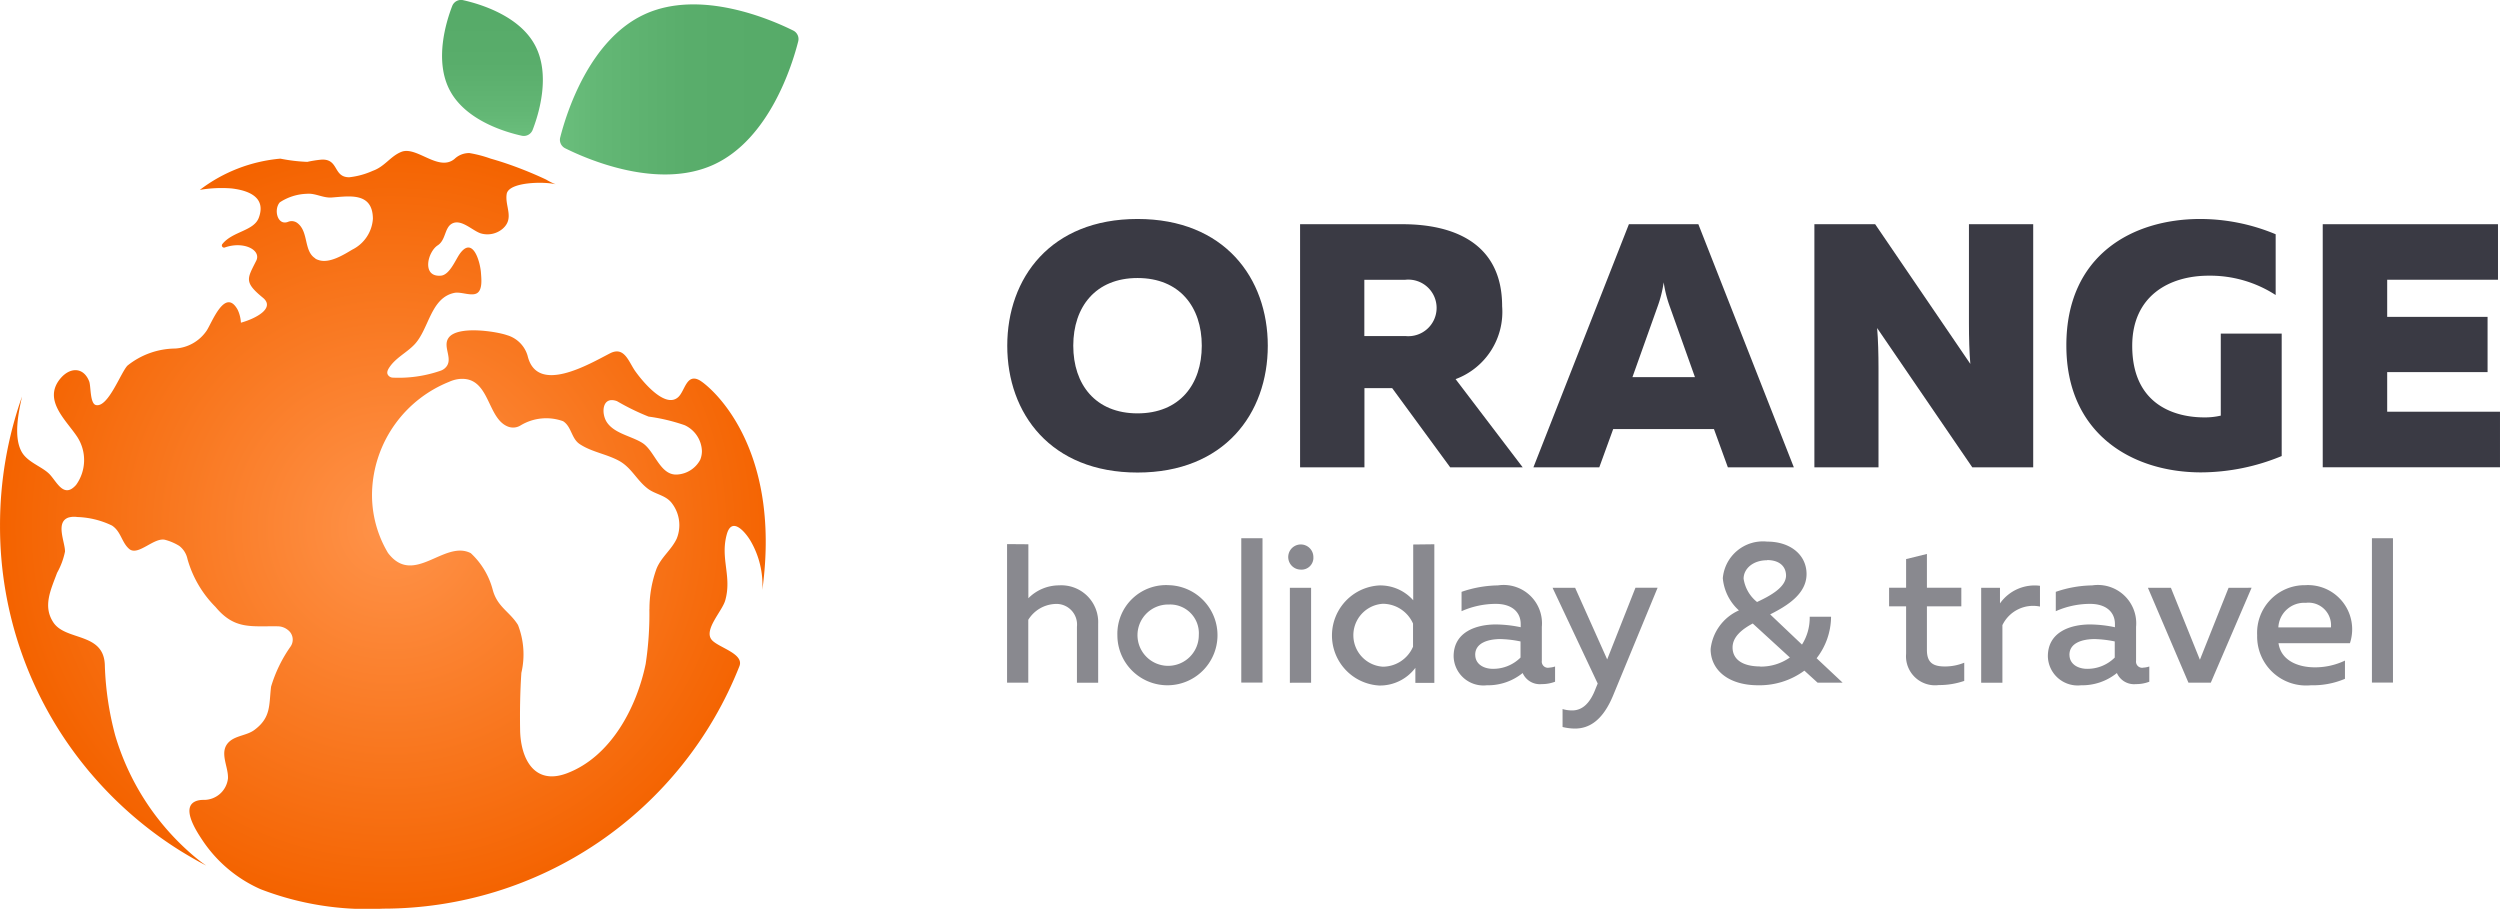
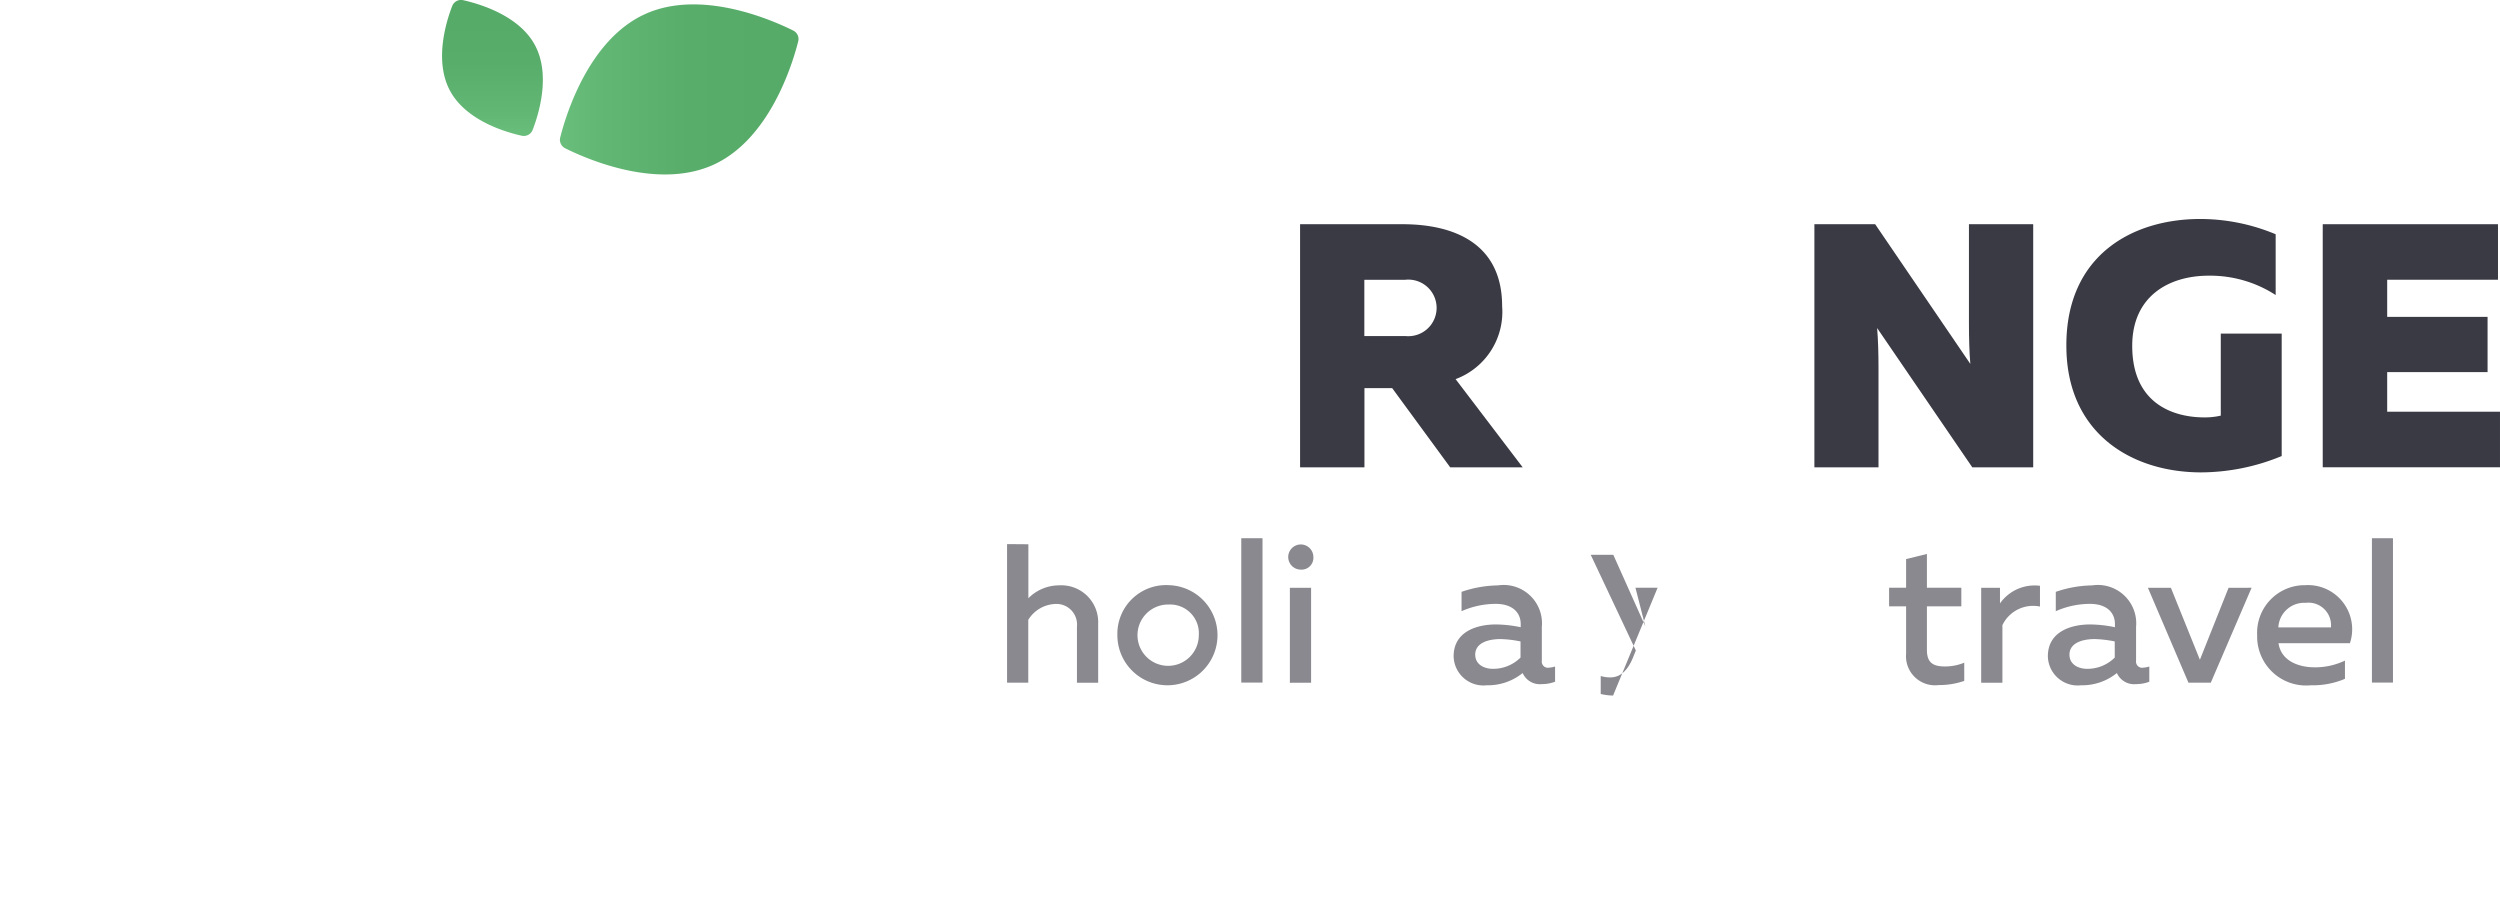
<svg xmlns="http://www.w3.org/2000/svg" xmlns:xlink="http://www.w3.org/1999/xlink" id="logo-team-time" width="141.384" height="51.396" viewBox="0 0 141.384 51.396">
  <defs>
    <radialGradient id="radial-gradient" cx="0.5" cy="0.5" r="0.503" gradientTransform="translate(0.005) scale(0.99 1)" gradientUnits="objectBoundingBox">
      <stop offset="0" stop-color="#ff934a" />
      <stop offset="1" stop-color="#f46300" />
    </radialGradient>
    <linearGradient id="linear-gradient" x1="0.001" y1="0.498" x2="1.001" y2="0.498" gradientUnits="objectBoundingBox">
      <stop offset="0" stop-color="#6abe7c" />
      <stop offset="0.16" stop-color="#63b775" />
      <stop offset="0.54" stop-color="#59ad6b" />
      <stop offset="1" stop-color="#56aa68" />
    </linearGradient>
    <linearGradient id="linear-gradient-2" x1="0.501" y1="1.001" x2="0.501" y2="0" xlink:href="#linear-gradient" />
  </defs>
  <g id="Layer_1_copy" data-name="Layer 1 copy" transform="translate(0 0)">
-     <path id="Path_1191" data-name="Path 1191" d="M39.549,59.78c-.729-.388-.813.605-1.19.955-.747.694-2.056-.931-2.431-1.458s-.612-1.431-1.427-1.015c-1.17.6-4.137,2.369-4.664.139a1.711,1.711,0,0,0-1.165-1.165c-.645-.222-2.8-.547-3.3.146-.39.536.365,1.276-.253,1.757a.729.729,0,0,1-.23.117,7.243,7.243,0,0,1-2.688.381.334.334,0,0,1-.169-.058c-.213-.153-.124-.348-.026-.5.365-.563.977-.84,1.427-1.31.831-.869.911-2.648,2.265-2.925.377-.077.981.217,1.292.009s.228-.849.21-1.137c-.044-.629-.459-2.116-1.2-1.079-.244.344-.574,1.194-1.068,1.234-1.094.091-.756-1.336-.182-1.713.467-.3.381-.982.8-1.225.527-.3,1.161.394,1.64.547a1.329,1.329,0,0,0,1.227-.255c.693-.592.124-1.276.237-1.972s2.163-.713,2.776-.547a3.705,3.705,0,0,1-.547-.27q-.306-.144-.618-.279-.611-.264-1.238-.492t-1.276-.412a6.975,6.975,0,0,0-1.2-.315,1.19,1.19,0,0,0-.844.328c-.9.751-2.136-.729-3-.4-.621.241-.948.838-1.626,1.075a4.4,4.4,0,0,1-1.332.365c-.911,0-.58-1.021-1.538-1a6.475,6.475,0,0,0-.833.129,9.53,9.53,0,0,1-1.522-.182A8.776,8.776,0,0,0,11.3,49.02a7.252,7.252,0,0,1,1.8-.082c.51.064,2.047.288,1.535,1.657-.282.755-1.476.764-2.056,1.482a.124.124,0,0,0,.135.2c1.077-.383,2.114.16,1.759.782-.49.981-.685,1.176.392,2.058.72.589-.4,1.181-1.241,1.414a1.965,1.965,0,0,0-.182-.729c-.718-1.3-1.458.738-1.764,1.19a2.316,2.316,0,0,1-1.777,1,4.381,4.381,0,0,0-2.694.966c-.383.4-1.094,2.386-1.781,2.231-.346-.078-.281-1.079-.383-1.338-.321-.826-1.1-.822-1.655-.131-.968,1.214.375,2.34.988,3.281a2.407,2.407,0,0,1-.071,2.7c-.7.8-1.094-.182-1.509-.607s-1.232-.665-1.566-1.25c-.481-.847-.182-2.256.015-3.137A21.838,21.838,0,0,0,0,68.02,21.554,21.554,0,0,0,4.835,81.66c.109.137.221.27.334.4a21.794,21.794,0,0,0,5.07,4.363q.365.222.729.432.233.133.472.261l.221.117-.2-.142c-.272-.2-.547-.43-.822-.678a14.239,14.239,0,0,1-4.121-6.53,17.338,17.338,0,0,1-.589-3.929c-.013-1.943-2.214-1.4-2.916-2.479-.6-.911-.142-1.835.215-2.8a4.13,4.13,0,0,0,.447-1.2c.013-.518-.561-1.666.2-1.926a1.168,1.168,0,0,1,.488-.029A4.856,4.856,0,0,1,6.326,68c.514.328.547.946.971,1.318.508.452,1.431-.7,2.069-.5a2.974,2.974,0,0,1,.769.334,1.256,1.256,0,0,1,.467.745,6.212,6.212,0,0,0,1.586,2.71c1.077,1.292,2,1.072,3.514,1.094a.926.926,0,0,1,.585.213.683.683,0,0,1,.137.942,7.812,7.812,0,0,0-1.094,2.256c-.128,1.03.016,1.741-.948,2.453-.4.3-1.012.312-1.391.638-.656.565-.06,1.418-.1,2.107a1.366,1.366,0,0,1-1.38,1.208,1.415,1.415,0,0,0-.257.02c-1.172.231-.128,1.777.2,2.271a7.675,7.675,0,0,0,3.281,2.759,16.773,16.773,0,0,0,6.926,1.1A21.668,21.668,0,0,0,41.816,75.956c.288-.73-1.264-1.067-1.589-1.518-.41-.569.612-1.593.786-2.2.388-1.365-.29-2.355.087-3.734.284-1.037,1.044-.142,1.345.365a4.96,4.96,0,0,1,.667,2.772C44.242,63.358,40.047,60.046,39.549,59.78ZM17.831,52.893c-.667-.41-.365-1.511-1.017-2a.534.534,0,0,0-.516-.069c-.607.246-.835-.694-.474-1.1a2.937,2.937,0,0,1,1.529-.483c.472-.047.911.244,1.4.21.988-.071,2.322-.324,2.335,1.2a2.1,2.1,0,0,1-1.165,1.746c-.488.292-1.276.784-1.877.6a.941.941,0,0,1-.217-.091ZM36.724,72.729a18.893,18.893,0,0,1-.21,3.1c-.51,2.466-1.967,5.244-4.453,6.184-1.835.694-2.619-.806-2.648-2.45-.018-1.081,0-2.149.071-3.228a4.584,4.584,0,0,0-.191-2.71c-.468-.755-1.161-1.01-1.425-1.976a4.323,4.323,0,0,0-1.245-2.085c-1.505-.771-3.226,1.906-4.682-.013a6.392,6.392,0,0,1-.886-3.742,6.942,6.942,0,0,1,4.338-5.932,1.881,1.881,0,0,1,.547-.159c1.792-.2,1.564,2.256,2.818,2.7a.8.8,0,0,0,.691-.084,2.806,2.806,0,0,1,2.393-.233c.478.3.468.975.933,1.289.671.452,1.52.563,2.231.951s1,1.1,1.631,1.578c.436.33,1.03.365,1.371.837a2.03,2.03,0,0,1,.261,1.988c-.3.638-.869,1.035-1.141,1.7a6.651,6.651,0,0,0-.4,2.287Zm2.971-8.958a1.294,1.294,0,0,1-.1.519,1.583,1.583,0,0,1-1.276.826c-.979.087-1.276-1.3-1.961-1.764-.6-.4-1.577-.532-2.023-1.168-.352-.5-.3-1.533.558-1.216a13.21,13.21,0,0,0,1.786.873,10.445,10.445,0,0,1,2.045.488,1.677,1.677,0,0,1,.97,1.438Z" transform="translate(0.001 -38.281)" fill="url(#radial-gradient)" />
    <path id="Path_1192" data-name="Path 1192" d="M182.444,10.415c-3.151,1.445-7.166-.308-8.4-.924a.536.536,0,0,1-.281-.612c.339-1.336,1.628-5.522,4.779-6.968s7.164.308,8.4.922a.536.536,0,0,1,.281.612C186.884,4.783,185.593,8.97,182.444,10.415Z" transform="translate(-142.081 -1.105)" fill="url(#linear-gradient)" />
    <path id="Path_1193" data-name="Path 1193" d="M142.427,2.543c.9,1.679.219,3.888-.131,4.792a.536.536,0,0,1-.616.33c-.948-.21-3.162-.868-4.061-2.552s-.219-3.888.131-4.792A.536.536,0,0,1,138.37,0C139.318.214,141.533.872,142.427,2.543Z" transform="translate(-112.173 0.011)" fill="url(#linear-gradient-2)" />
-     <path id="Path_1194" data-name="Path 1194" d="M319.9,67.94c4.91,0,7.367,3.339,7.367,7.17s-2.455,7.17-7.367,7.17-7.367-3.339-7.367-7.17S314.985,67.94,319.9,67.94Zm0,3.339c-2.369,0-3.634,1.631-3.634,3.827s1.258,3.827,3.634,3.827,3.634-1.631,3.634-3.827S322.275,71.279,319.9,71.279Z" transform="translate(-255.569 -55.556)" fill="#3a3a44" />
    <path id="Path_1195" data-name="Path 1195" d="M403.41,83.309V69.56H409.2c2.789,0,5.637,1,5.637,4.637a4.055,4.055,0,0,1-2.632,4.124L416,83.309h-4.1l-3.281-4.478H407.05v4.478Zm3.634-7.425h2.318a1.6,1.6,0,1,0,0-3.182h-2.318Z" transform="translate(-329.886 -56.88)" fill="#3a3a44" />
-     <path id="Path_1196" data-name="Path 1196" d="M475.81,83.309l5.4-13.749h3.928l5.4,13.749h-3.731l-.786-2.162h-5.7l-.786,2.162Zm5.6-5.1h3.536l-1.414-3.968a6.89,6.89,0,0,1-.354-1.394,6.885,6.885,0,0,1-.354,1.394Z" transform="translate(-389.09 -56.88)" fill="#3a3a44" />
    <path id="Path_1197" data-name="Path 1197" d="M563,83.309V69.56h3.437l5.382,7.9c-.058-.649-.078-1.513-.078-2.278V69.56h3.634V83.309h-3.445l-5.382-7.877c.058.649.078,1.513.078,2.258v5.619Z" transform="translate(-460.39 -56.88)" fill="#3a3a44" />
    <path id="Path_1198" data-name="Path 1198" d="M648.755,67.94a11.088,11.088,0,0,1,4.263.864v3.437a6.815,6.815,0,0,0-3.791-1.094c-2.22,0-4.321,1.139-4.321,3.968,0,3.4,2.5,4.046,4.066,4.046a3.95,3.95,0,0,0,.942-.1V74.421h3.445v6.926a12.029,12.029,0,0,1-4.556.924c-3.909,0-7.622-2.187-7.622-7.17C641.173,69.983,644.923,67.94,648.755,67.94Z" transform="translate(-524.321 -55.556)" fill="#3a3a44" />
    <path id="Path_1199" data-name="Path 1199" d="M730.651,69.56V72.7h-6.266v2.1h5.677v3.124h-5.677v2.24h6.379v3.142H720.74V69.56Z" transform="translate(-589.381 -56.88)" fill="#3a3a44" />
    <g id="Group_907" data-name="Group 907" transform="translate(56.961 30.439)" opacity="0.6">
      <path id="Path_1200" data-name="Path 1200" d="M313.727,168.829v3.053a2.444,2.444,0,0,1,1.733-.729,2.086,2.086,0,0,1,2.214,2.187v3.321h-1.2v-3.168a1.167,1.167,0,0,0-1.252-1.287,1.887,1.887,0,0,0-1.5.895v3.556h-1.2V168.82Z" transform="translate(-312.53 -168.488)" fill="#3a3a44" />
      <path id="Path_1201" data-name="Path 1201" d="M349.636,181.57a2.831,2.831,0,1,1-2.916,2.829A2.754,2.754,0,0,1,349.636,181.57Zm0,1.094a1.734,1.734,0,1,0,1.689,1.733,1.624,1.624,0,0,0-1.689-1.733Z" transform="translate(-340.489 -178.915)" fill="#3a3a44" />
      <path id="Path_1202" data-name="Path 1202" d="M386.377,167v8.163h-1.2V167Z" transform="translate(-371.939 -167)" fill="#3a3a44" />
      <path id="Path_1203" data-name="Path 1203" d="M400.423,170.353a.711.711,0,1,1,.729-.716.671.671,0,0,1-.729.716Zm-.6,6.4v-5.369h1.2v5.367Z" transform="translate(-383.837 -168.579)" fill="#3a3a44" />
-       <path id="Path_1204" data-name="Path 1204" d="M419.082,168.87v7.837h-1.073v-.849a2.5,2.5,0,0,1-2.058,1,2.835,2.835,0,0,1,0-5.659,2.484,2.484,0,0,1,1.936.838v-3.153Zm-2.916,3.366a1.783,1.783,0,0,0,0,3.558,1.868,1.868,0,0,0,1.711-1.13v-1.309a1.875,1.875,0,0,0-1.715-1.119Z" transform="translate(-394.926 -168.529)" fill="#3a3a44" />
      <path id="Path_1205" data-name="Path 1205" d="M456.423,186.267a1.266,1.266,0,0,0,.365-.067v.862a2.089,2.089,0,0,1-.76.135,1.06,1.06,0,0,1-1.073-.627,3.117,3.117,0,0,1-2.025.693,1.686,1.686,0,0,1-1.879-1.64c0-1.376,1.276-1.8,2.393-1.8a7.131,7.131,0,0,1,1.4.157V183.8c0-.671-.492-1.141-1.409-1.141a4.782,4.782,0,0,0-1.936.414v-1.094a6.579,6.579,0,0,1,2.058-.365,2.169,2.169,0,0,1,2.482,2.349v1.914a.348.348,0,0,0,.386.394Zm-4.15-.729c0,.525.47.795,1.006.795a2.187,2.187,0,0,0,1.555-.638v-.911a6.266,6.266,0,0,0-1.163-.135c-.682.009-1.4.221-1.4.891Z" transform="translate(-425.804 -178.947)" fill="#3a3a44" />
-       <path id="Path_1206" data-name="Path 1206" d="M486.43,182.37h1.252l-2.517,6.095c-.581,1.4-1.341,1.868-2.158,1.868a3.028,3.028,0,0,1-.7-.089v-1.015a1.853,1.853,0,0,0,.547.078c.581,0,1.017-.414,1.33-1.252l.111-.268-2.552-5.413h1.276l1.812,4.048Z" transform="translate(-450.9 -179.569)" fill="#3a3a44" />
-       <path id="Path_1207" data-name="Path 1207" d="M538.267,176.029h-1.416l-.749-.682a4.274,4.274,0,0,1-2.617.827c-1.677,0-2.685-.862-2.685-2.047a2.718,2.718,0,0,1,1.6-2.187,2.783,2.783,0,0,1-.911-1.823A2.279,2.279,0,0,1,534,168.05c1.309,0,2.225.749,2.225,1.834,0,1.152-1.152,1.823-2.058,2.282l1.8,1.708a2.838,2.838,0,0,0,.436-1.577h1.208a3.865,3.865,0,0,1-.817,2.349Zm-4.664-.911a2.845,2.845,0,0,0,1.679-.514l-2.1-1.923c-.56.3-1.141.729-1.141,1.354,0,.674.559,1.075,1.567,1.075Zm.392-6.014c-.816,0-1.33.492-1.33,1.041a2.075,2.075,0,0,0,.76,1.32c.693-.324,1.64-.816,1.64-1.5-.007-.536-.4-.871-1.07-.871Z" transform="translate(-491.019 -167.859)" fill="#3a3a44" />
+       <path id="Path_1206" data-name="Path 1206" d="M486.43,182.37h1.252l-2.517,6.095a3.028,3.028,0,0,1-.7-.089v-1.015a1.853,1.853,0,0,0,.547.078c.581,0,1.017-.414,1.33-1.252l.111-.268-2.552-5.413h1.276l1.812,4.048Z" transform="translate(-450.9 -179.569)" fill="#3a3a44" />
      <path id="Path_1208" data-name="Path 1208" d="M588.31,171.88v1.912h1.946v1.052H588.31v2.46c0,.705.324.939,1.017.939a2.881,2.881,0,0,0,1.094-.213v1.03a4.374,4.374,0,0,1-1.444.235,1.642,1.642,0,0,1-1.844-1.768v-2.683h-.962v-1.052h.962V172.17Z" transform="translate(-536.297 -170.991)" fill="#3a3a44" />
      <path id="Path_1209" data-name="Path 1209" d="M618.1,181.707v1.174a1.926,1.926,0,0,0-2.125,1.052v3.255h-1.2v-5.369h1.063v.884A2.393,2.393,0,0,1,618.1,181.707Z" transform="translate(-559.693 -179.017)" fill="#3a3a44" />
      <path id="Path_1210" data-name="Path 1210" d="M640.813,186.267a1.266,1.266,0,0,0,.365-.067v.862a2.089,2.089,0,0,1-.76.135,1.06,1.06,0,0,1-1.073-.627,3.117,3.117,0,0,1-2.025.693,1.686,1.686,0,0,1-1.879-1.64c0-1.376,1.276-1.8,2.393-1.8a7.13,7.13,0,0,1,1.4.157V183.8c0-.671-.492-1.141-1.409-1.141a4.781,4.781,0,0,0-1.936.414v-1.094a6.579,6.579,0,0,1,2.058-.365,2.169,2.169,0,0,1,2.482,2.349v1.914a.348.348,0,0,0,.386.394Zm-4.15-.729c0,.525.47.795,1.006.795a2.187,2.187,0,0,0,1.555-.638v-.911a6.269,6.269,0,0,0-1.163-.135c-.682.009-1.4.221-1.4.891Z" transform="translate(-576.588 -178.947)" fill="#3a3a44" />
      <path id="Path_1211" data-name="Path 1211" d="M672.353,182.37l-2.307,5.369h-1.263l-2.293-5.367h1.3l1.64,4.07,1.622-4.07Z" transform="translate(-601.979 -179.569)" fill="#3a3a44" />
      <path id="Path_1212" data-name="Path 1212" d="M703.1,181.57a2.5,2.5,0,0,1,2.528,3.281h-4.039c.135.962,1.074,1.365,2.058,1.365a3.929,3.929,0,0,0,1.7-.381v1.03a4.607,4.607,0,0,1-1.923.365,2.769,2.769,0,0,1-3.042-2.83A2.691,2.691,0,0,1,703.1,181.57Zm.057,1a1.464,1.464,0,0,0-1.577,1.387h2.974a1.276,1.276,0,0,0-1.4-1.392Z" transform="translate(-629.692 -178.915)" fill="#3a3a44" />
      <path id="Path_1213" data-name="Path 1213" d="M737.19,167v8.163H736V167Z" transform="translate(-658.82 -167)" fill="#3a3a44" />
    </g>
  </g>
</svg>